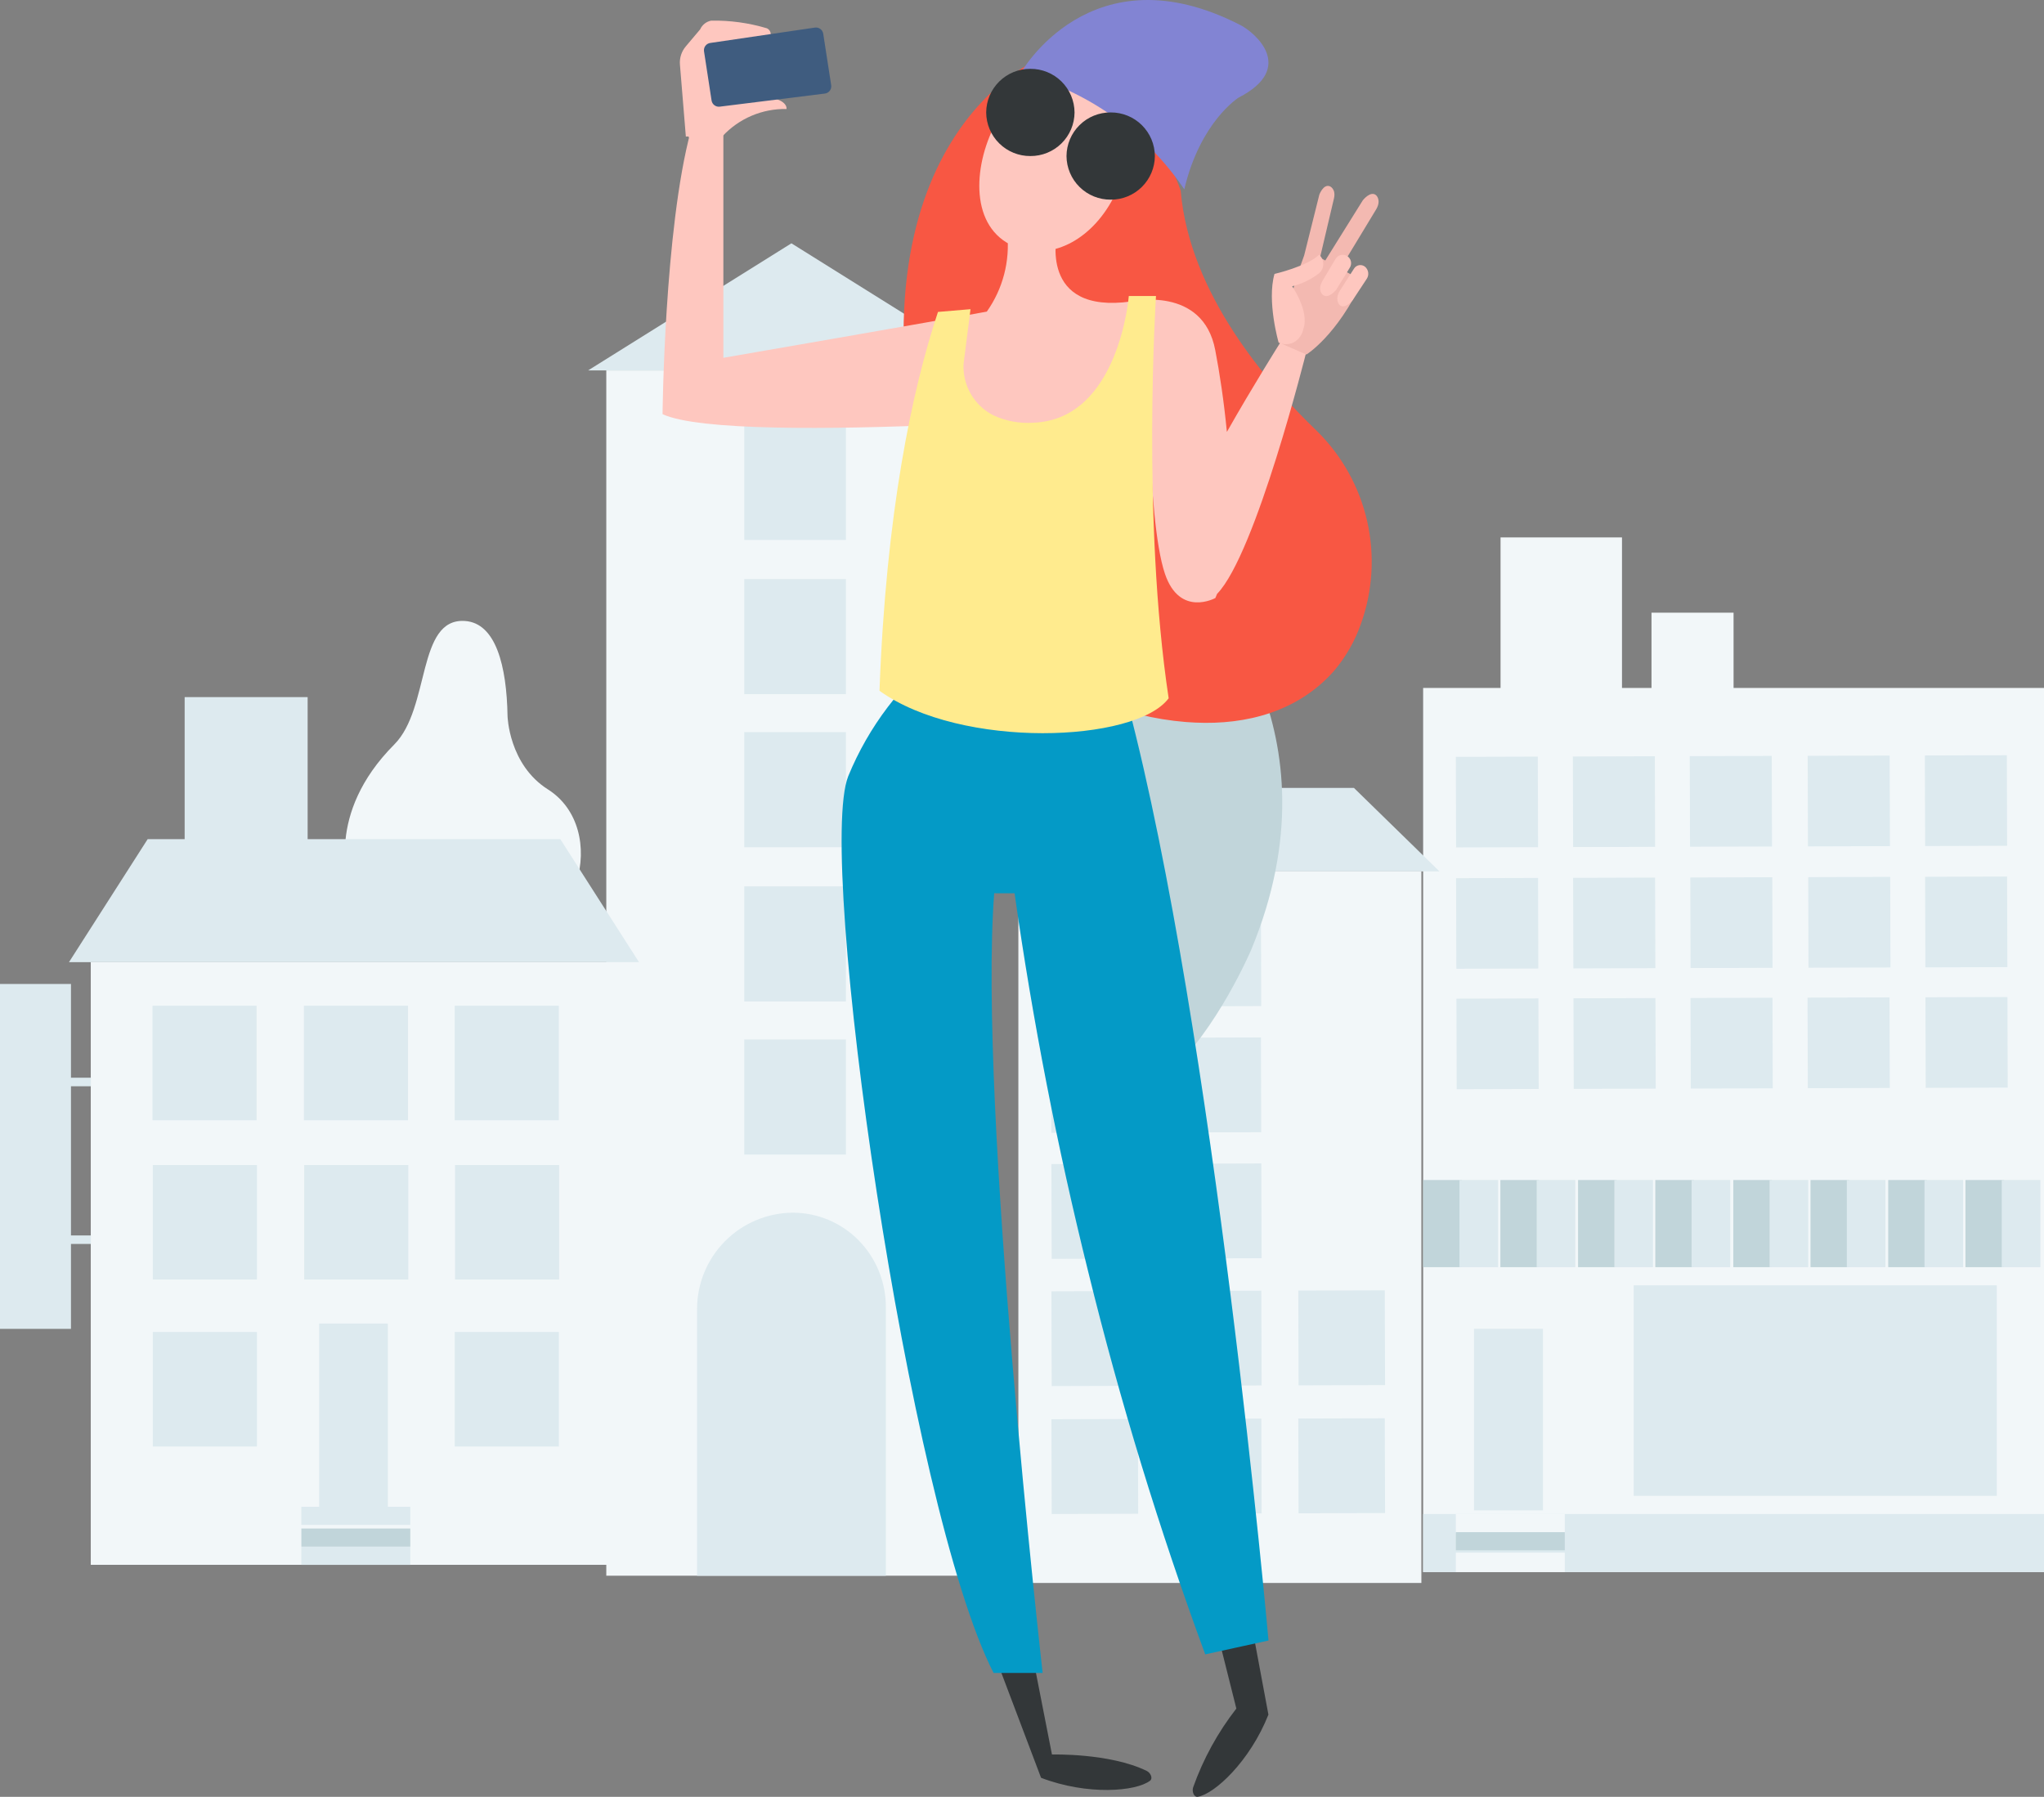
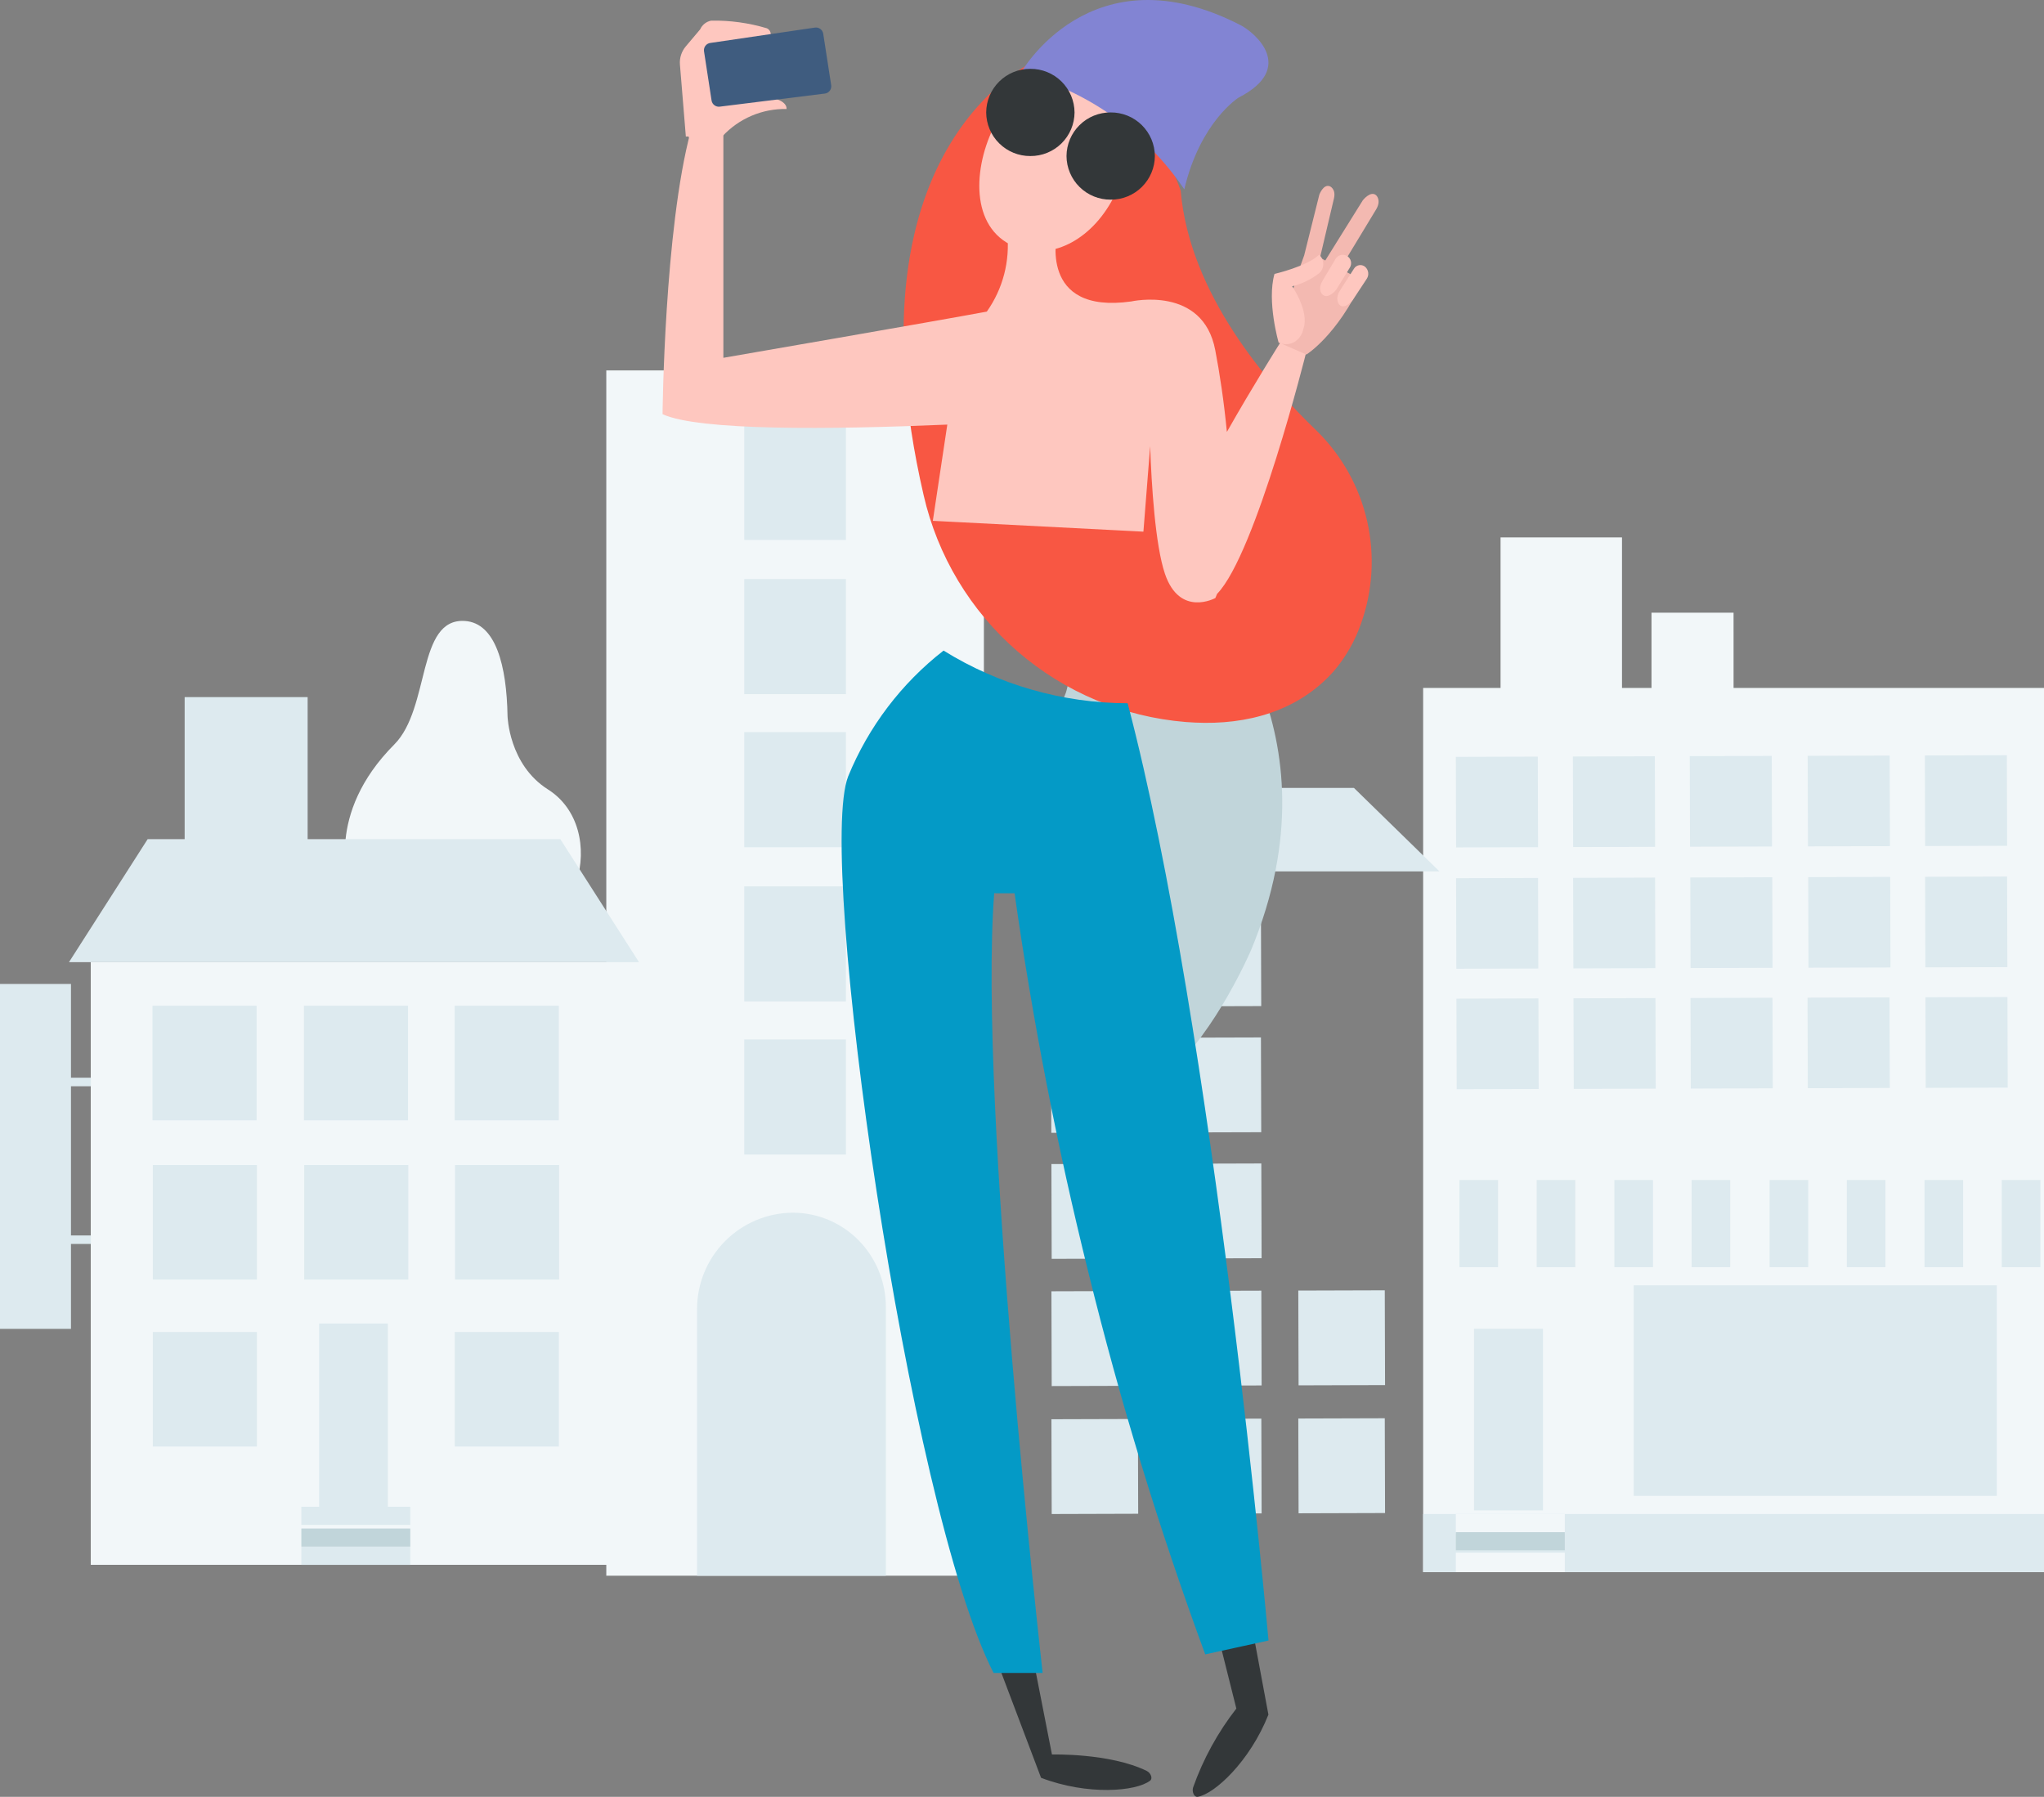
<svg xmlns="http://www.w3.org/2000/svg" width="182" height="160.001" viewBox="0 0 182 160.001">
  <rect x="0" y="0" width="182" height="160.001" fill="#808080" stroke="none" />
  <defs>
    <clipPath id="clip-path">
      <path id="Контур_253" data-name="Контур 253" d="M167.5-446.33h33.622v-107.33H167.5Z" transform="translate(-167.5 553.661)" fill="none" />
    </clipPath>
    <clipPath id="clip-path-2">
      <path id="Контур_255" data-name="Контур 255" d="M205.5-473.681v-10.25h9.052v10.25Zm0-13.634v-10.25h9.052v10.25Zm0-13.731V-511.3h9.052v10.25Zm0-27.365v-10.25h9.052v10.25Zm0,13.731v-10.25h9.052v10.25Z" transform="translate(-205.5 538.661)" fill="none" clip-rule="evenodd" />
    </clipPath>
    <clipPath id="clip-path-3">
      <path id="Контур_257" data-name="Контур 257" d="M209.311-313.264a8.454,8.454,0,0,0-2.427-5.937,8.231,8.231,0,0,0-5.859-2.459h0a8.582,8.582,0,0,0-8.525,8.639v23.69h16.811Z" transform="translate(-192.5 321.661)" fill="none" clip-rule="evenodd" />
    </clipPath>
    <clipPath id="clip-path-4">
-       <path id="Контур_259" data-name="Контур 259" d="M162.5-577.346l18.1-11.315,18.1,11.315Z" transform="translate(-162.5 588.661)" fill="none" clip-rule="evenodd" />
-     </clipPath>
+       </clipPath>
    <clipPath id="clip-path-5">
      <path id="Контур_261" data-name="Контур 261" d="M420.141-494.255h27.641v78.73H392.5v-78.73h6.892v-13.406h10.814v13.406h2.628v-6.7h7.306Z" transform="translate(-392.5 507.661)" fill="none" clip-rule="evenodd" />
    </clipPath>
    <clipPath id="clip-path-6">
-       <path id="Контур_263" data-name="Контур 263" d="M392.5-322.9v-7.759h3.439v7.759Zm6.877,0v-7.759h3.439v7.759Zm6.917,0v-7.759h3.439v7.759Zm6.877,0v-7.759h3.439v7.759Zm6.945,0v-7.759h3.439v7.759Zm6.877,0v-7.759h3.439v7.759Zm6.917,0v-7.759h3.439v7.759Zm6.877,0v-7.759h3.439v7.759Z" transform="translate(-392.5 330.661)" fill="none" clip-rule="evenodd" />
-     </clipPath>
+       </clipPath>
    <clipPath id="clip-path-7">
      <path id="Контур_265" data-name="Контур 265" d="M402.5-322.9v-7.759h3.439v7.759Zm6.877,0v-7.759h3.439v7.759Zm6.917,0v-7.759h3.439v7.759Zm6.877,0v-7.759h3.439v7.759Zm6.944,0v-7.759h3.439v7.759Zm6.877,0v-7.759h3.439v7.759Zm6.917,0v-7.759h3.439v7.759Zm6.877,0v-7.759h3.439v7.759Z" transform="translate(-402.5 330.661)" fill="none" clip-rule="evenodd" />
    </clipPath>
    <clipPath id="clip-path-8">
      <path id="Контур_267" data-name="Контур 267" d="M408.854-426.005l.024,8.065-7.3.021-.024-8.065Zm10.421-.031.024,8.065-7.3.021-.024-8.065Zm10.421-.031L429.72-418l-7.3.022-.024-8.065Zm10.421-.031.024,8.065-7.3.022-.024-8.065Zm10.5-.031.023,8.065-7.3.021-.024-8.065ZM408.8-447.537l.024,8.065-7.3.021-.023-8.065Zm10.421-.031.024,8.065-7.3.021-.023-8.065Zm10.409-.031.024,8.065-7.3.021-.024-8.065Zm10.5-.031.024,8.065-7.3.022-.024-8.065Zm10.434-.031.024,8.065-7.3.021-.023-8.065Zm-41.742,10.927.024,8.065-7.3.022-.024-8.065Zm10.421-.031.024,8.065-7.3.022-.023-8.065Zm10.434-.031.024,8.065-7.3.022-.023-8.065Zm10.5-.031.024,8.065-7.3.022-.024-8.065Zm10.409-.031.024,8.065-7.3.022-.024-8.065Z" transform="translate(-401.5 447.661)" fill="none" clip-rule="evenodd" />
    </clipPath>
    <clipPath id="clip-path-9">
      <path id="Контур_269" data-name="Контур 269" d="M392.5-233.488h55.282v-5.173H392.5Z" transform="translate(-392.5 238.661)" fill="none" />
    </clipPath>
    <clipPath id="clip-path-10">
      <path id="Контур_271" data-name="Контур 271" d="M406.5-273.5h6.142v-16.164H406.5Z" transform="translate(-406.5 289.661)" fill="none" />
    </clipPath>
    <clipPath id="clip-path-11">
      <path id="Контур_273" data-name="Контур 273" d="M401.5-236.931v-1.73h9.7v1.73Zm0,3.442v-1.73h9.7v1.73Z" transform="translate(-401.5 238.661)" fill="none" clip-rule="evenodd" />
    </clipPath>
    <clipPath id="clip-path-12">
      <path id="Контур_275" data-name="Контур 275" d="M401.5-232.044h9.7v-1.616h-9.7Z" transform="translate(-401.5 233.661)" fill="none" />
    </clipPath>
    <clipPath id="clip-path-13">
      <path id="Контур_277" data-name="Контур 277" d="M450.5-282.91h32.328v-18.75H450.5Z" transform="translate(-450.5 301.661)" fill="none" />
    </clipPath>
    <clipPath id="clip-path-14">
      <path id="Контур_279" data-name="Контур 279" d="M25.5-337H72.376v-53.665H25.5Z" transform="translate(-25.5 390.661)" fill="none" />
    </clipPath>
    <clipPath id="clip-path-15">
      <path id="Контур_281" data-name="Контур 281" d="M55.982-368.462v-10.2h9.271v10.2Zm-13.482,0v-10.2h9.271v10.2Zm26.91,0v-10.2h9.271v10.2Zm-13.4,14.184v-10.2H65.28v10.2Zm-13.482,0v-10.2H51.8v10.2Zm26.91,0v-10.2h9.271v10.2Zm-26.91,14.867v-10.2H51.8v10.2Zm26.883,0v-10.2h9.271v10.2Zm-12.071,5.363v-16.315h6.116v16.315Z" transform="translate(-42.5 378.661)" fill="none" clip-rule="evenodd" />
    </clipPath>
    <clipPath id="clip-path-16">
      <path id="Контур_283" data-name="Контур 283" d="M95.875-461.384s-2.19-6.037,4.02-12.269c3.229-3.24,1.988-11.285,6.293-11,2.755.182,3.718,4,3.794,8.462,0,0,.1,4.327,3.6,6.539,2.725,1.721,3.5,5.192,2.53,8.269Z" transform="translate(-95.5 484.661)" fill="none" clip-rule="evenodd" />
    </clipPath>
    <clipPath id="clip-path-17">
      <path id="Контур_285" data-name="Контур 285" d="M83.5-239.044h9.7v-1.616H83.5Z" transform="translate(-83.5 240.661)" fill="none" />
    </clipPath>
    <clipPath id="clip-path-18">
      <path id="Контур_287" data-name="Контур 287" d="M83.5-228.044h9.7v-1.616H83.5Z" transform="translate(-83.5 229.661)" fill="none" />
    </clipPath>
    <clipPath id="clip-path-19">
      <path id="Контур_289" data-name="Контур 289" d="M83.5-233.044h9.7v-1.616H83.5Z" transform="translate(-83.5 234.661)" fill="none" />
    </clipPath>
    <clipPath id="clip-path-20">
      <path id="Контур_291" data-name="Контур 291" d="M29.8-451.013v-12.648H40.75v12.648h22.5l7.005,10.952H19.5l7.005-10.952Z" transform="translate(-19.5 463.661)" fill="none" clip-rule="evenodd" />
    </clipPath>
    <clipPath id="clip-path-21">
      <path id="Контур_293" data-name="Контур 293" d="M6.82-361.509v7.561H.5v-30.712H6.82v8.35H8.582v.759H6.82v13.284H8.582v.759Z" transform="translate(-0.5 384.661)" fill="none" clip-rule="evenodd" />
    </clipPath>
    <clipPath id="clip-path-22">
      <path id="Контур_297" data-name="Контур 297" d="M282.618-438.661h24.2l7.618,7.436H275Z" transform="translate(-275 438.661)" fill="none" clip-rule="evenodd" />
    </clipPath>
    <clipPath id="clip-path-23">
-       <path id="Контур_299" data-name="Контур 299" d="M281-352.3h35.885v-63.364H281Z" transform="translate(-281 415.661)" fill="none" />
-     </clipPath>
+       </clipPath>
    <clipPath id="clip-path-24">
      <path id="Контур_301" data-name="Контур 301" d="M297.7-404.629l.025,8.439-7.7.022L290-404.606Zm10.991-.032.025,8.438-7.7.023-.025-8.439Zm-10.958,22.482.025,8.439-7.7.023-.025-8.439Zm10.991-.032.025,8.439-7.7.023-.025-8.439ZM297.7-393.4l.025,8.439-7.7.023L290-393.381Zm10.991-.032.025,8.439-7.7.022-.025-8.439ZM297.735-370.85l.025,8.439-7.7.023-.025-8.439Zm10.991-.032.025,8.439-7.7.023-.025-8.439Zm10.991-.032.025,8.439-7.7.023-.025-8.439Zm-21.982,11.457.025,8.439-7.7.023-.025-8.439Zm10.991-.032.025,8.439-7.7.023-.025-8.439Zm10.991-.032.025,8.439-7.7.023-.025-8.439Z" transform="translate(-290 404.661)" fill="none" clip-rule="evenodd" />
    </clipPath>
    <clipPath id="clip-path-25">
      <path id="Контур_303" data-name="Контур 303" d="M271.18-428.627V-407.9H267.2v-19.785c-2.882-1.854-9.263-7.23-9.169-18.43,0,0-.606-4.731,4-16.382,0,0,1.455-4.225-.121-11.651,0,0-2.36-8.609-.118-14.746a2.588,2.588,0,0,1,1.867-1.638c1.87-.421,5.115-.124,6.376,6.269A28.482,28.482,0,0,0,274-471.718s12.77,12.291,4.523,32.137C278.522-439.581,275.456-432.389,271.18-428.627Z" transform="translate(-258 490.661)" fill="none" clip-rule="evenodd" />
    </clipPath>
    <clipPath id="clip-path-26">
      <path id="Контур_306" data-name="Контур 306" d="M236.137-583s-17.7,7.062-10.353,38.873a26.12,26.12,0,0,0,23.333,20.207q.419.031.847.052c4.586.217,9.18-.992,12.367-4.606a13.222,13.222,0,0,0,2.389-4.177,16.343,16.343,0,0,0-3.919-17.184c-4.392-4.207-11.358-12.232-12.125-21.4C248.676-571.233,244.948-582.628,236.137-583Z" transform="translate(-224 583)" fill="none" clip-rule="evenodd" />
    </clipPath>
    <clipPath id="clip-path-27">
      <path id="Контур_305" data-name="Контур 305" d="M58-494.091H180.606V-678H58Z" transform="translate(-58 678)" fill="none" />
    </clipPath>
    <clipPath id="clip-path-28">
      <path id="Контур_309" data-name="Контур 309" d="M310.327-125.361l1.558,6.212a24.985,24.985,0,0,0-3.852,7.029c-.119.394.1.879.407.829,1.509-.246,4.661-3.172,6.3-7.318L313.361-126Z" transform="translate(-308 126)" fill="none" clip-rule="evenodd" />
    </clipPath>
    <clipPath id="clip-path-30">
      <path id="Контур_312" data-name="Контур 312" d="M255.086-116l1.545,7.878s5.133-.148,8.432,1.458c.368.179.562.673.31.869-1.24.963-5.569,1.334-9.713-.254L252-115.727Z" transform="translate(-252 116)" fill="none" clip-rule="evenodd" />
    </clipPath>
    <clipPath id="clip-path-32">
      <path id="Контур_315" data-name="Контур 315" d="M215.077-411a27.313,27.313,0,0,0-8.486,11.184c-2.889,7.215,5.357,65.059,12.939,79.851H223.9s-5.758-50.706-4.313-69.427H221.4a334.83,334.83,0,0,0,6.56,33.711,319.909,319.909,0,0,0,10.416,34.065l5.636-1.235s-4.828-54.176-12.543-83.458A31.236,31.236,0,0,1,215.077-411Z" transform="translate(-206 411)" fill="none" clip-rule="evenodd" />
    </clipPath>
    <clipPath id="clip-path-34">
      <path id="Контур_318" data-name="Контур 318" d="M204.244-535.187c2.365-4.174,4.754-7.952,4.754-7.952l2.32.821s-4.493,18.01-7.944,21.548q-.075.191-.156.373s-3.166,1.746-4.489-2.157c-.869-2.564-1.2-7.961-1.317-11.363l-.6,7.611-18.751-.965,1.29-8.568c-10.437.445-22.142.557-25.355-.929,0,0,.154-16.46,2.515-25.233h2.9v20.214s19.1-3.3,23.458-4.114a10.208,10.208,0,0,0,1.816-6.964h4.447s-1.722,7.235,6.6,6.059c0,0,6.387-1.446,7.477,4.342C203.59-540.494,203.982-537.927,204.244-535.187Z" transform="translate(-154 562)" fill="none" clip-rule="evenodd" />
    </clipPath>
    <clipPath id="clip-path-36">
      <path id="Контур_321" data-name="Контур 321" d="M222.208-512.584c-2.312,6.963-4.623,17.884-5.207,33.736,7.283,5.23,22.828,4.614,25.747.666C240.342-494.135,241.621-514,241.621-514H239.2s-.867,11-8.5,11.28a7.279,7.279,0,0,1-3.542-.65,4.86,4.86,0,0,1-2.672-4.589l.62-4.87Z" transform="translate(-217 514)" fill="none" clip-rule="evenodd" />
    </clipPath>
    <clipPath id="clip-path-38">
      <path id="Контур_324" data-name="Контур 324" d="M247.241-572.638c-1.92,4-1.917,9.225,2.207,10.661,3.138,1.091,6.756-.819,8.676-4.821s1.149-8.332-1.723-9.672S249.161-576.639,247.241-572.638Z" transform="translate(-246 577)" fill="none" clip-rule="evenodd" />
    </clipPath>
    <clipPath id="clip-path-40">
      <path id="Контур_327" data-name="Контур 327" d="M258-593.481s6.237-11.165,19.6-4.271c1.234.637,4.985,3.786-.2,6.45,0,0-3.407,2.141-4.825,8.161A25.37,25.37,0,0,0,258-593.481Z" transform="translate(-258 600)" fill="none" clip-rule="evenodd" />
    </clipPath>
    <clipPath id="clip-path-42">
      <path id="Контур_330" data-name="Контур 330" d="M255.152-572.235a3.908,3.908,0,0,1,3.934-3.883,3.908,3.908,0,0,1,3.934,3.883,3.908,3.908,0,0,1-3.934,3.883A3.908,3.908,0,0,1,255.152-572.235ZM248-576.117A3.909,3.909,0,0,1,251.934-580a3.909,3.909,0,0,1,3.934,3.883,3.908,3.908,0,0,1-3.934,3.882A3.908,3.908,0,0,1,248-576.117Z" transform="translate(-248 580)" fill="none" clip-rule="evenodd" />
    </clipPath>
    <clipPath id="clip-path-44">
      <path id="Контур_333" data-name="Контур 333" d="M339.169-538.631l1.983,1.075c-2.272,4.9-5,6.575-5,6.575L334-531.922a35.4,35.4,0,0,1,1.955-7.888l1.349-5.408s.357-.967.927-.751c0,0,.57.216.379,1.073l-1.245,5.285.469.254,3.344-5.363s.689-.878,1.182-.448c0,0,.494.429.008,1.253Z" transform="translate(-334 546)" fill="none" clip-rule="evenodd" />
    </clipPath>
    <clipPath id="clip-path-46">
      <path id="Контур_336" data-name="Контур 336" d="M346.447-522.9s-.684.884-1.2.475c0,0-.519-.409-.042-1.234l1.173-1.971a.744.744,0,0,1,1.021-.259.746.746,0,0,1,.254,1.03Z" transform="translate(-345 526)" fill="none" clip-rule="evenodd" />
    </clipPath>
    <clipPath id="clip-path-48">
      <path id="Контур_339" data-name="Контур 339" d="M351.355-519.853s-.707.857-1.165.394c0,0-.458-.463.049-1.275l1.243-1.939a.663.663,0,0,1,.978-.186.818.818,0,0,1,.164,1.081Z" transform="translate(-350 523)" fill="none" clip-rule="evenodd" />
    </clipPath>
    <clipPath id="clip-path-50">
      <path id="Контур_342" data-name="Контур 342" d="M331.6-518.176s-1.062-3.671-.369-6.114c0,0,2.924-.677,3.973-1.71a1.1,1.1,0,0,1,0,1.649,6.448,6.448,0,0,1-2.4,1.161s1.556,2.246,1,3.786a1.742,1.742,0,0,1-.884,1.221A1.571,1.571,0,0,1,331.6-518.176Z" transform="translate(-331 526)" fill="none" clip-rule="evenodd" />
    </clipPath>
    <clipPath id="clip-path-52">
      <path id="Контур_345" data-name="Контур 345" d="M162.877-591.9l.7,5.1-.168.171a7.406,7.406,0,0,1,2.982-.6c2.29.168,2.11,1.095,2.11,1.095a7.583,7.583,0,0,0-5.711,2.432,1.991,1.991,0,0,1-1.459.734s-1.259.056-1.564-.72l-.231.009-.527-6.412a2.222,2.222,0,0,1,.517-1.612l1.283-1.52a1.355,1.355,0,0,1,.982-.778,16.287,16.287,0,0,1,4.958.68.593.593,0,0,1-.079,1.109A10.5,10.5,0,0,1,162.877-591.9Z" transform="translate(-159 594)" fill="none" clip-rule="evenodd" />
    </clipPath>
    <clipPath id="clip-path-54">
      <path id="Контур_348" data-name="Контур 348" d="M176.621-591.462l.713,4.61a.653.653,0,0,1-.582.734l-9.33,1.162a.655.655,0,0,1-.739-.534l-.676-4.406a.652.652,0,0,1,.566-.732l7.786-1.144,1.506-.221A.655.655,0,0,1,176.621-591.462Z" transform="translate(-166 592)" fill="none" clip-rule="evenodd" />
    </clipPath>
  </defs>
  <g id="Сгруппировать_260" data-name="Сгруппировать 260" transform="translate(-0.5 618)">
    <g id="Сгруппировать_204" data-name="Сгруппировать 204" transform="translate(54.485 -585.019)" clip-path="url(#clip-path)">
      <path id="Контур_252" data-name="Контур 252" d="M162.5-558.661h36.854V-448.1H162.5Z" transform="translate(-164.116 557.044)" fill="#f2f7f9" />
    </g>
    <g id="Сгруппировать_205" data-name="Сгруппировать 205" transform="translate(66.77 -580.17)" clip-path="url(#clip-path-2)">
      <path id="Контур_254" data-name="Контур 254" d="M200.5-543.661h12.285v68.213H200.5Z" transform="translate(-202.116 542.044)" fill="#ddeaef" />
    </g>
    <g id="Сгруппировать_206" data-name="Сгруппировать 206" transform="translate(62.567 -510.017)" clip-path="url(#clip-path-3)">
      <path id="Контур_256" data-name="Контур 256" d="M187.5-326.661h20.044V-291.1H187.5Z" transform="translate(-189.116 325.044)" fill="#ddeaef" />
    </g>
    <g id="Сгруппировать_207" data-name="Сгруппировать 207" transform="translate(52.869 -596.334)" clip-path="url(#clip-path-4)">
      <path id="Контур_258" data-name="Контур 258" d="M157.5-593.661h39.441v14.548H157.5Z" transform="translate(-159.116 592.044)" fill="#ddeaef" />
    </g>
    <g id="Сгруппировать_208" data-name="Сгруппировать 208" transform="translate(127.218 -570.148)" clip-path="url(#clip-path-5)">
      <path id="Контур_260" data-name="Контур 260" d="M387.5-512.661h58.514v95.369H387.5Z" transform="translate(-389.116 511.044)" fill="#f2f7f9" />
    </g>
    <g id="Сгруппировать_209" data-name="Сгруппировать 209" transform="translate(127.218 -512.927)" clip-path="url(#clip-path-6)">
      <path id="Контур_262" data-name="Контур 262" d="M387.5-335.661h54.958v10.992H387.5Z" transform="translate(-389.116 334.044)" fill="#c1d5da" />
    </g>
    <g id="Сгруппировать_210" data-name="Сгруппировать 210" transform="translate(130.451 -512.927)" clip-path="url(#clip-path-7)">
      <path id="Контур_264" data-name="Контур 264" d="M397.5-335.661h54.958v10.992H397.5Z" transform="translate(-399.116 334.044)" fill="#ddeaef" />
    </g>
    <g id="Сгруппировать_211" data-name="Сгруппировать 211" transform="translate(130.128 -550.751)" clip-path="url(#clip-path-8)">
      <path id="Контур_266" data-name="Контур 266" d="M396.5-452.661h52.372v32.975H396.5Z" transform="translate(-398.116 451.044)" fill="#ddeaef" />
    </g>
    <g id="Сгруппировать_212" data-name="Сгруппировать 212" transform="translate(127.218 -483.185)" clip-path="url(#clip-path-9)">
      <path id="Контур_268" data-name="Контур 268" d="M387.5-243.661h58.514v8.405H387.5Z" transform="translate(-389.116 242.044)" fill="#ddeaef" />
    </g>
    <g id="Сгруппировать_213" data-name="Сгруппировать 213" transform="translate(131.747 -499.672)" clip-path="url(#clip-path-10)">
      <path id="Контур_270" data-name="Контур 270" d="M401.5-294.661h9.375v19.4H401.5Z" transform="translate(-403.116 293.044)" fill="#ddeaef" />
    </g>
    <g id="Сгруппировать_214" data-name="Сгруппировать 214" transform="translate(130.13 -483.185)" clip-path="url(#clip-path-11)">
      <path id="Контур_272" data-name="Контур 272" d="M396.5-243.661h12.931v8.405H396.5Z" transform="translate(-398.116 242.044)" fill="#f2f7f9" />
    </g>
    <g id="Сгруппировать_215" data-name="Сгруппировать 215" transform="translate(130.13 -481.568)" clip-path="url(#clip-path-12)">
      <path id="Контур_274" data-name="Контур 274" d="M396.5-238.661h12.931v4.849H396.5Z" transform="translate(-398.116 237.044)" fill="#c1d5da" />
    </g>
    <g id="Сгруппировать_216" data-name="Сгруппировать 216" transform="translate(145.969 -503.552)" clip-path="url(#clip-path-13)">
      <path id="Контур_276" data-name="Контур 276" d="M445.5-306.661h35.561v21.983H445.5Z" transform="translate(-447.116 305.044)" fill="#ddeaef" />
    </g>
    <g id="Сгруппировать_217" data-name="Сгруппировать 217" transform="translate(8.582 -532.324)" clip-path="url(#clip-path-14)">
      <path id="Контур_278" data-name="Контур 278" d="M20.5-395.661H70.609v56.9H20.5Z" transform="translate(-22.116 394.044)" fill="#f2f7f9" />
    </g>
    <g id="Сгруппировать_218" data-name="Сгруппировать 218" transform="translate(14.078 -528.445)" clip-path="url(#clip-path-15)">
      <path id="Контур_280" data-name="Контур 280" d="M37.5-383.661H76.941v47.846H37.5Z" transform="translate(-39.116 382.044)" fill="#ddeaef" />
    </g>
    <g id="Сгруппировать_219" data-name="Сгруппировать 219" transform="translate(31.21 -562.713)" clip-path="url(#clip-path-16)">
      <path id="Контур_282" data-name="Контур 282" d="M90.5-489.661h24.246v26.509H90.5Z" transform="translate(-92.116 488.044)" fill="#f2f7f9" />
    </g>
    <g id="Сгруппировать_220" data-name="Сгруппировать 220" transform="translate(27.333 -483.831)" clip-path="url(#clip-path-17)">
      <path id="Контур_284" data-name="Контур 284" d="M78.5-245.661H91.431v4.849H78.5Z" transform="translate(-80.116 244.044)" fill="#ddeaef" />
    </g>
    <g id="Сгруппировать_221" data-name="Сгруппировать 221" transform="translate(27.333 -480.275)" clip-path="url(#clip-path-18)">
      <path id="Контур_286" data-name="Контур 286" d="M78.5-234.661H91.431v4.849H78.5Z" transform="translate(-80.116 233.044)" fill="#ddeaef" />
    </g>
    <g id="Сгруппировать_222" data-name="Сгруппировать 222" transform="translate(27.333 -481.892)" clip-path="url(#clip-path-19)">
      <path id="Контур_288" data-name="Контур 288" d="M78.5-239.661H91.431v4.849H78.5Z" transform="translate(-80.116 238.044)" fill="#c1d5da" />
    </g>
    <g id="Сгруппировать_223" data-name="Сгруппировать 223" transform="translate(6.642 -555.924)" clip-path="url(#clip-path-20)">
      <path id="Контур_290" data-name="Контур 290" d="M14.5-468.661H68.488v26.833H14.5Z" transform="translate(-16.116 467.044)" fill="#ddeaef" />
    </g>
    <g id="Сгруппировать_224" data-name="Сгруппировать 224" transform="translate(0.5 -530.384)" clip-path="url(#clip-path-21)">
      <path id="Контур_292" data-name="Контур 292" d="M-4.5-389.661H6.815v33.945H-4.5Z" transform="translate(2.884 388.044)" fill="#ddeaef" />
    </g>
    <g id="Сгруппировать_226" data-name="Сгруппировать 226" transform="translate(89.236 -547.842)" clip-path="url(#clip-path-22)">
      <path id="Контур_296" data-name="Контур 296" d="M270-443.661h42.674v10.668H270Z" transform="translate(-271.616 442.044)" fill="#ddeaef" />
    </g>
    <g id="Сгруппировать_227" data-name="Сгруппировать 227" transform="translate(91.176 -540.406)" clip-path="url(#clip-path-23)">
      <path id="Контур_298" data-name="Контур 298" d="M276-420.661h39.117v66.6H276Z" transform="translate(-277.616 419.044)" fill="#f2f7f9" />
    </g>
    <g id="Сгруппировать_228" data-name="Сгруппировать 228" transform="translate(94.085 -536.85)" clip-path="url(#clip-path-24)">
      <path id="Контур_300" data-name="Контур 300" d="M285-409.661h32.975v56.9H285Z" transform="translate(-286.616 408.044)" fill="#ddeaef" />
    </g>
    <g id="Сгруппировать_261" data-name="Сгруппировать 261" transform="translate(9.379 -18)">
      <g id="Сгруппировать_229" data-name="Сгруппировать 229" transform="translate(81.997 -566.486)" clip-path="url(#clip-path-25)">
        <path id="Контур_302" data-name="Контур 302" d="M253-495.661h26.36v85.824H253Z" transform="translate(-254.533 494.128)" fill="#c1d5da" />
      </g>
      <g id="Сгруппировать_231" data-name="Сгруппировать 231" transform="translate(71.576 -594.789)" clip-path="url(#clip-path-26)">
        <g id="Сгруппировать_230" data-name="Сгруппировать 230" transform="translate(-50.882 -29.119)" clip-path="url(#clip-path-27)">
          <path id="Контур_304" data-name="Контур 304" d="M219-588h44.751v62.223H219Z" transform="translate(-169.651 615.586)" fill="#f85743" />
        </g>
      </g>
      <g id="Сгруппировать_233" data-name="Сгруппировать 233" transform="translate(97.322 -454.712)" clip-path="url(#clip-path-28)">
        <g id="Сгруппировать_232" data-name="Сгруппировать 232" transform="translate(-76.629 -169.196)" clip-path="url(#clip-path-27)">
          <path id="Контур_307" data-name="Контур 307" d="M303-131h9.809v17.778H303Z" transform="translate(-227.904 298.664)" fill="#333739" />
        </g>
      </g>
      <g id="Сгруппировать_235" data-name="Сгруппировать 235" transform="translate(80.158 -451.647)" clip-path="url(#clip-path-30)">
        <g id="Сгруппировать_234" data-name="Сгруппировать 234" transform="translate(-59.464 -172.262)" clip-path="url(#clip-path-27)">
          <path id="Контур_310" data-name="Контур 310" d="M247-121h16.552v14.1H247Z" transform="translate(-189.069 291.729)" fill="#333739" />
        </g>
      </g>
      <g id="Сгруппировать_237" data-name="Сгруппировать 237" transform="translate(66.059 -542.069)" clip-path="url(#clip-path-32)">
        <g id="Сгруппировать_236" data-name="Сгруппировать 236" transform="translate(-45.364 -81.84)" clip-path="url(#clip-path-27)">
          <path id="Контур_313" data-name="Контур 313" d="M201-416h41.073v94.1H201Z" transform="translate(-157.168 496.307)" fill="#049ac6" />
        </g>
      </g>
      <g id="Сгруппировать_239" data-name="Сгруппировать 239" transform="translate(50.12 -588.352)" clip-path="url(#clip-path-34)">
        <g id="Сгруппировать_238" data-name="Сгруппировать 238" transform="translate(-29.425 -35.556)" clip-path="url(#clip-path-27)">
          <path id="Контур_316" data-name="Контур 316" d="M149-567h60.384v45.058H149Z" transform="translate(-121.107 601.023)" fill="#fec7bf" />
        </g>
      </g>
      <g id="Сгруппировать_241" data-name="Сгруппировать 241" transform="translate(69.431 -573.64)" clip-path="url(#clip-path-36)">
        <g id="Сгруппировать_240" data-name="Сгруппировать 240" transform="translate(-48.736 -50.269)" clip-path="url(#clip-path-27)">
-           <path id="Контур_319" data-name="Контур 319" d="M212-519h28.812v41.993H212Z" transform="translate(-164.797 567.736)" fill="#ffeb8e" />
-         </g>
+           </g>
      </g>
      <g id="Сгруппировать_243" data-name="Сгруппировать 243" transform="translate(78.319 -592.95)" clip-path="url(#clip-path-38)">
        <g id="Сгруппировать_242" data-name="Сгруппировать 242" transform="translate(-57.625 -30.958)" clip-path="url(#clip-path-27)">
          <path id="Контур_322" data-name="Контур 322" d="M241-582h16.245v18.391H241Z" transform="translate(-184.908 611.425)" fill="#fec7bf" />
        </g>
      </g>
      <g id="Сгруппировать_245" data-name="Сгруппировать 245" transform="translate(81.997 -600)" clip-path="url(#clip-path-40)">
        <g id="Сгруппировать_244" data-name="Сгруппировать 244" transform="translate(-61.303 -23.908)" clip-path="url(#clip-path-27)">
          <path id="Контур_325" data-name="Контур 325" d="M253-605h25.134v19.923H253Z" transform="translate(-193.23 627.376)" fill="#8284d3" />
        </g>
      </g>
      <g id="Сгруппировать_247" data-name="Сгруппировать 247" transform="translate(78.932 -593.87)" clip-path="url(#clip-path-42)">
        <g id="Сгруппировать_246" data-name="Сгруппировать 246" transform="translate(-58.238 -30.038)" clip-path="url(#clip-path-27)">
          <path id="Контур_328" data-name="Контур 328" d="M243-585h18.084v14.713H243Z" transform="translate(-186.295 613.506)" fill="#333739" />
        </g>
      </g>
      <g id="Сгруппировать_249" data-name="Сгруппировать 249" transform="translate(105.291 -583.448)" clip-path="url(#clip-path-44)">
        <g id="Сгруппировать_248" data-name="Сгруппировать 248" transform="translate(-84.598 -40.46)" clip-path="url(#clip-path-27)">
          <path id="Контур_331" data-name="Контур 331" d="M329-551h11.648v18.084H329Z" transform="translate(-245.934 589.927)" fill="#f3b9b1" />
        </g>
      </g>
      <g id="Сгруппировать_251" data-name="Сгруппировать 251" transform="translate(108.663 -577.318)" clip-path="url(#clip-path-46)">
        <g id="Сгруппировать_250" data-name="Сгруппировать 250" transform="translate(-87.97 -46.59)" clip-path="url(#clip-path-27)">
          <path id="Контур_334" data-name="Контур 334" d="M340-531h5.824v6.743H340Z" transform="translate(-253.563 576.058)" fill="#fec7bf" />
        </g>
      </g>
      <g id="Сгруппировать_253" data-name="Сгруппировать 253" transform="translate(110.196 -576.398)" clip-path="url(#clip-path-48)">
        <g id="Сгруппировать_252" data-name="Сгруппировать 252" transform="translate(-89.502 -47.51)" clip-path="url(#clip-path-27)">
          <path id="Контур_337" data-name="Контур 337" d="M345-528h5.824v6.743H345Z" transform="translate(-257.03 573.977)" fill="#fec7bf" />
        </g>
      </g>
      <g id="Сгруппировать_255" data-name="Сгруппировать 255" transform="translate(104.372 -577.318)" clip-path="url(#clip-path-50)">
        <g id="Сгруппировать_254" data-name="Сгруппировать 254" transform="translate(-83.679 -46.59)" clip-path="url(#clip-path-27)">
          <path id="Контур_340" data-name="Контур 340" d="M326-531h7.663v11.035H326Z" transform="translate(-243.854 576.058)" fill="#fec7bf" />
        </g>
      </g>
      <g id="Сгруппировать_257" data-name="Сгруппировать 257" transform="translate(51.654 -598.161)" clip-path="url(#clip-path-52)">
        <g id="Сгруппировать_256" data-name="Сгруппировать 256" transform="translate(-30.958 -25.747)" clip-path="url(#clip-path-27)">
          <path id="Контур_343" data-name="Контур 343" d="M154-599h12.567v14.1H154Z" transform="translate(-124.575 623.215)" fill="#fec7bf" />
        </g>
      </g>
      <g id="Сгруппировать_259" data-name="Сгруппировать 259" transform="translate(53.799 -597.548)" clip-path="url(#clip-path-54)">
        <g id="Сгруппировать_258" data-name="Сгруппировать 258" transform="translate(-33.104 -26.36)" clip-path="url(#clip-path-27)">
          <path id="Контур_346" data-name="Контур 346" d="M161-597h14.406v10.115H161Z" transform="translate(-129.429 621.828)" fill="#3f5c7f" />
        </g>
      </g>
    </g>
  </g>
</svg>